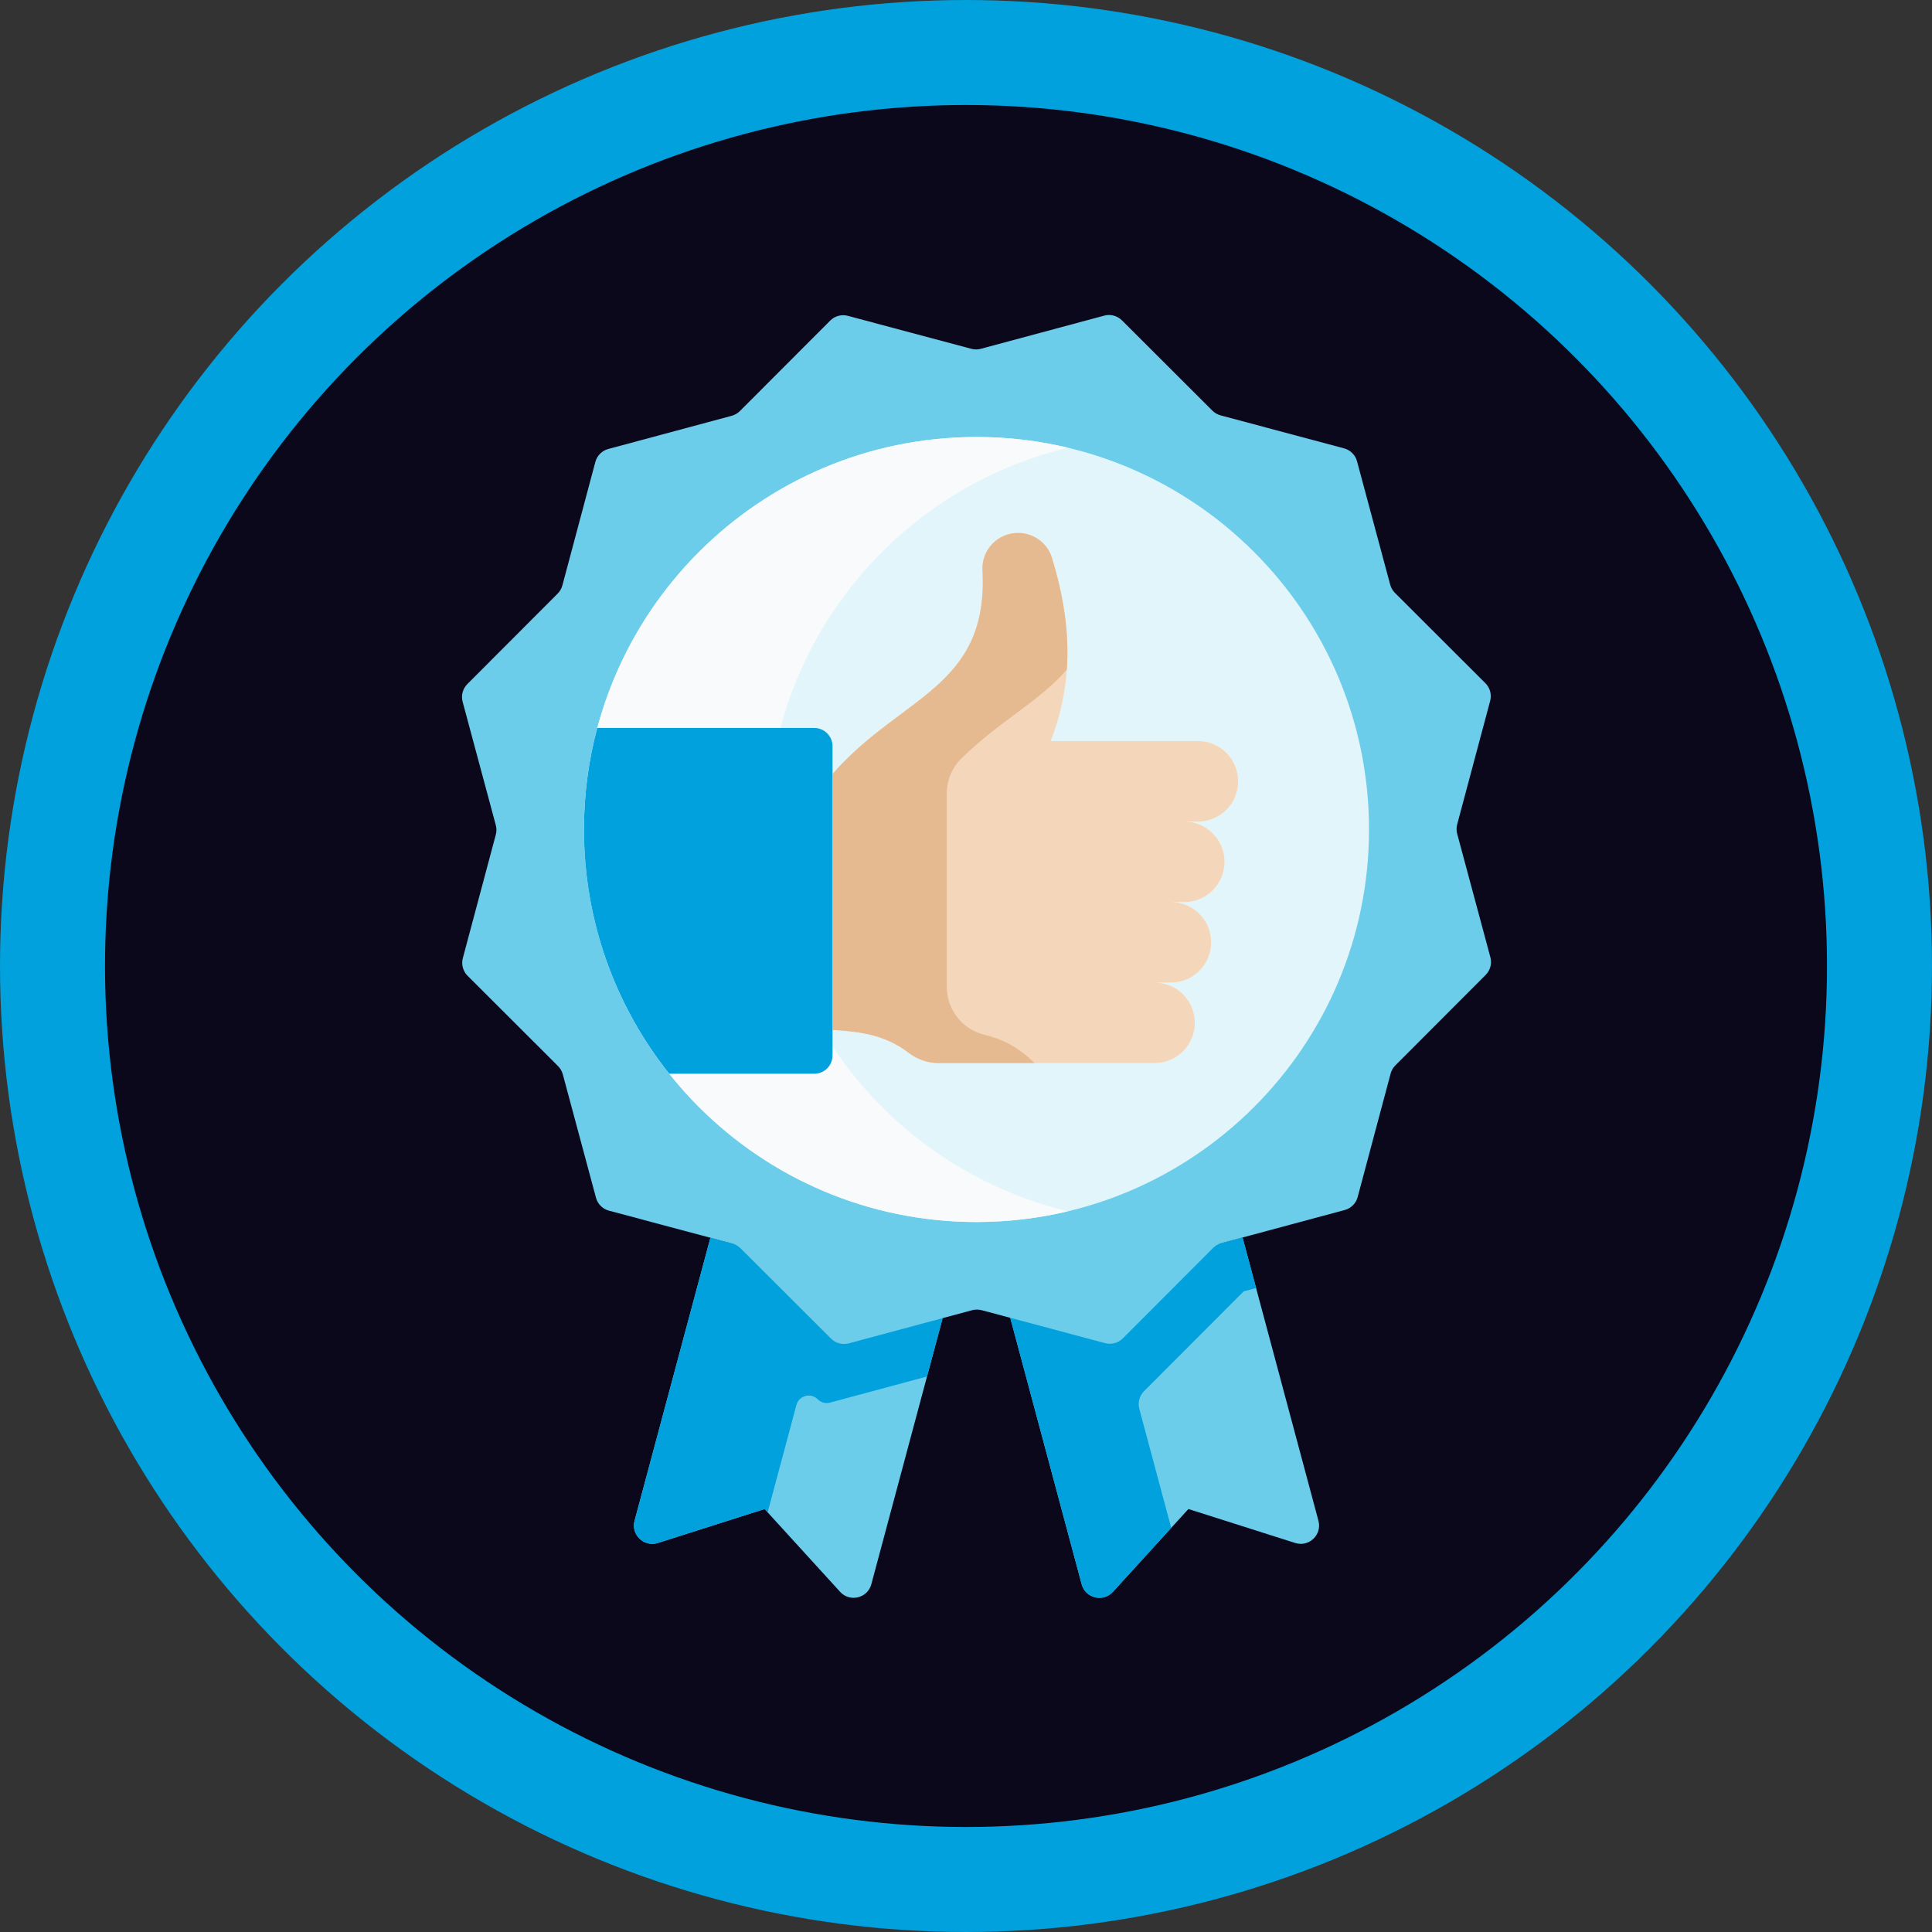
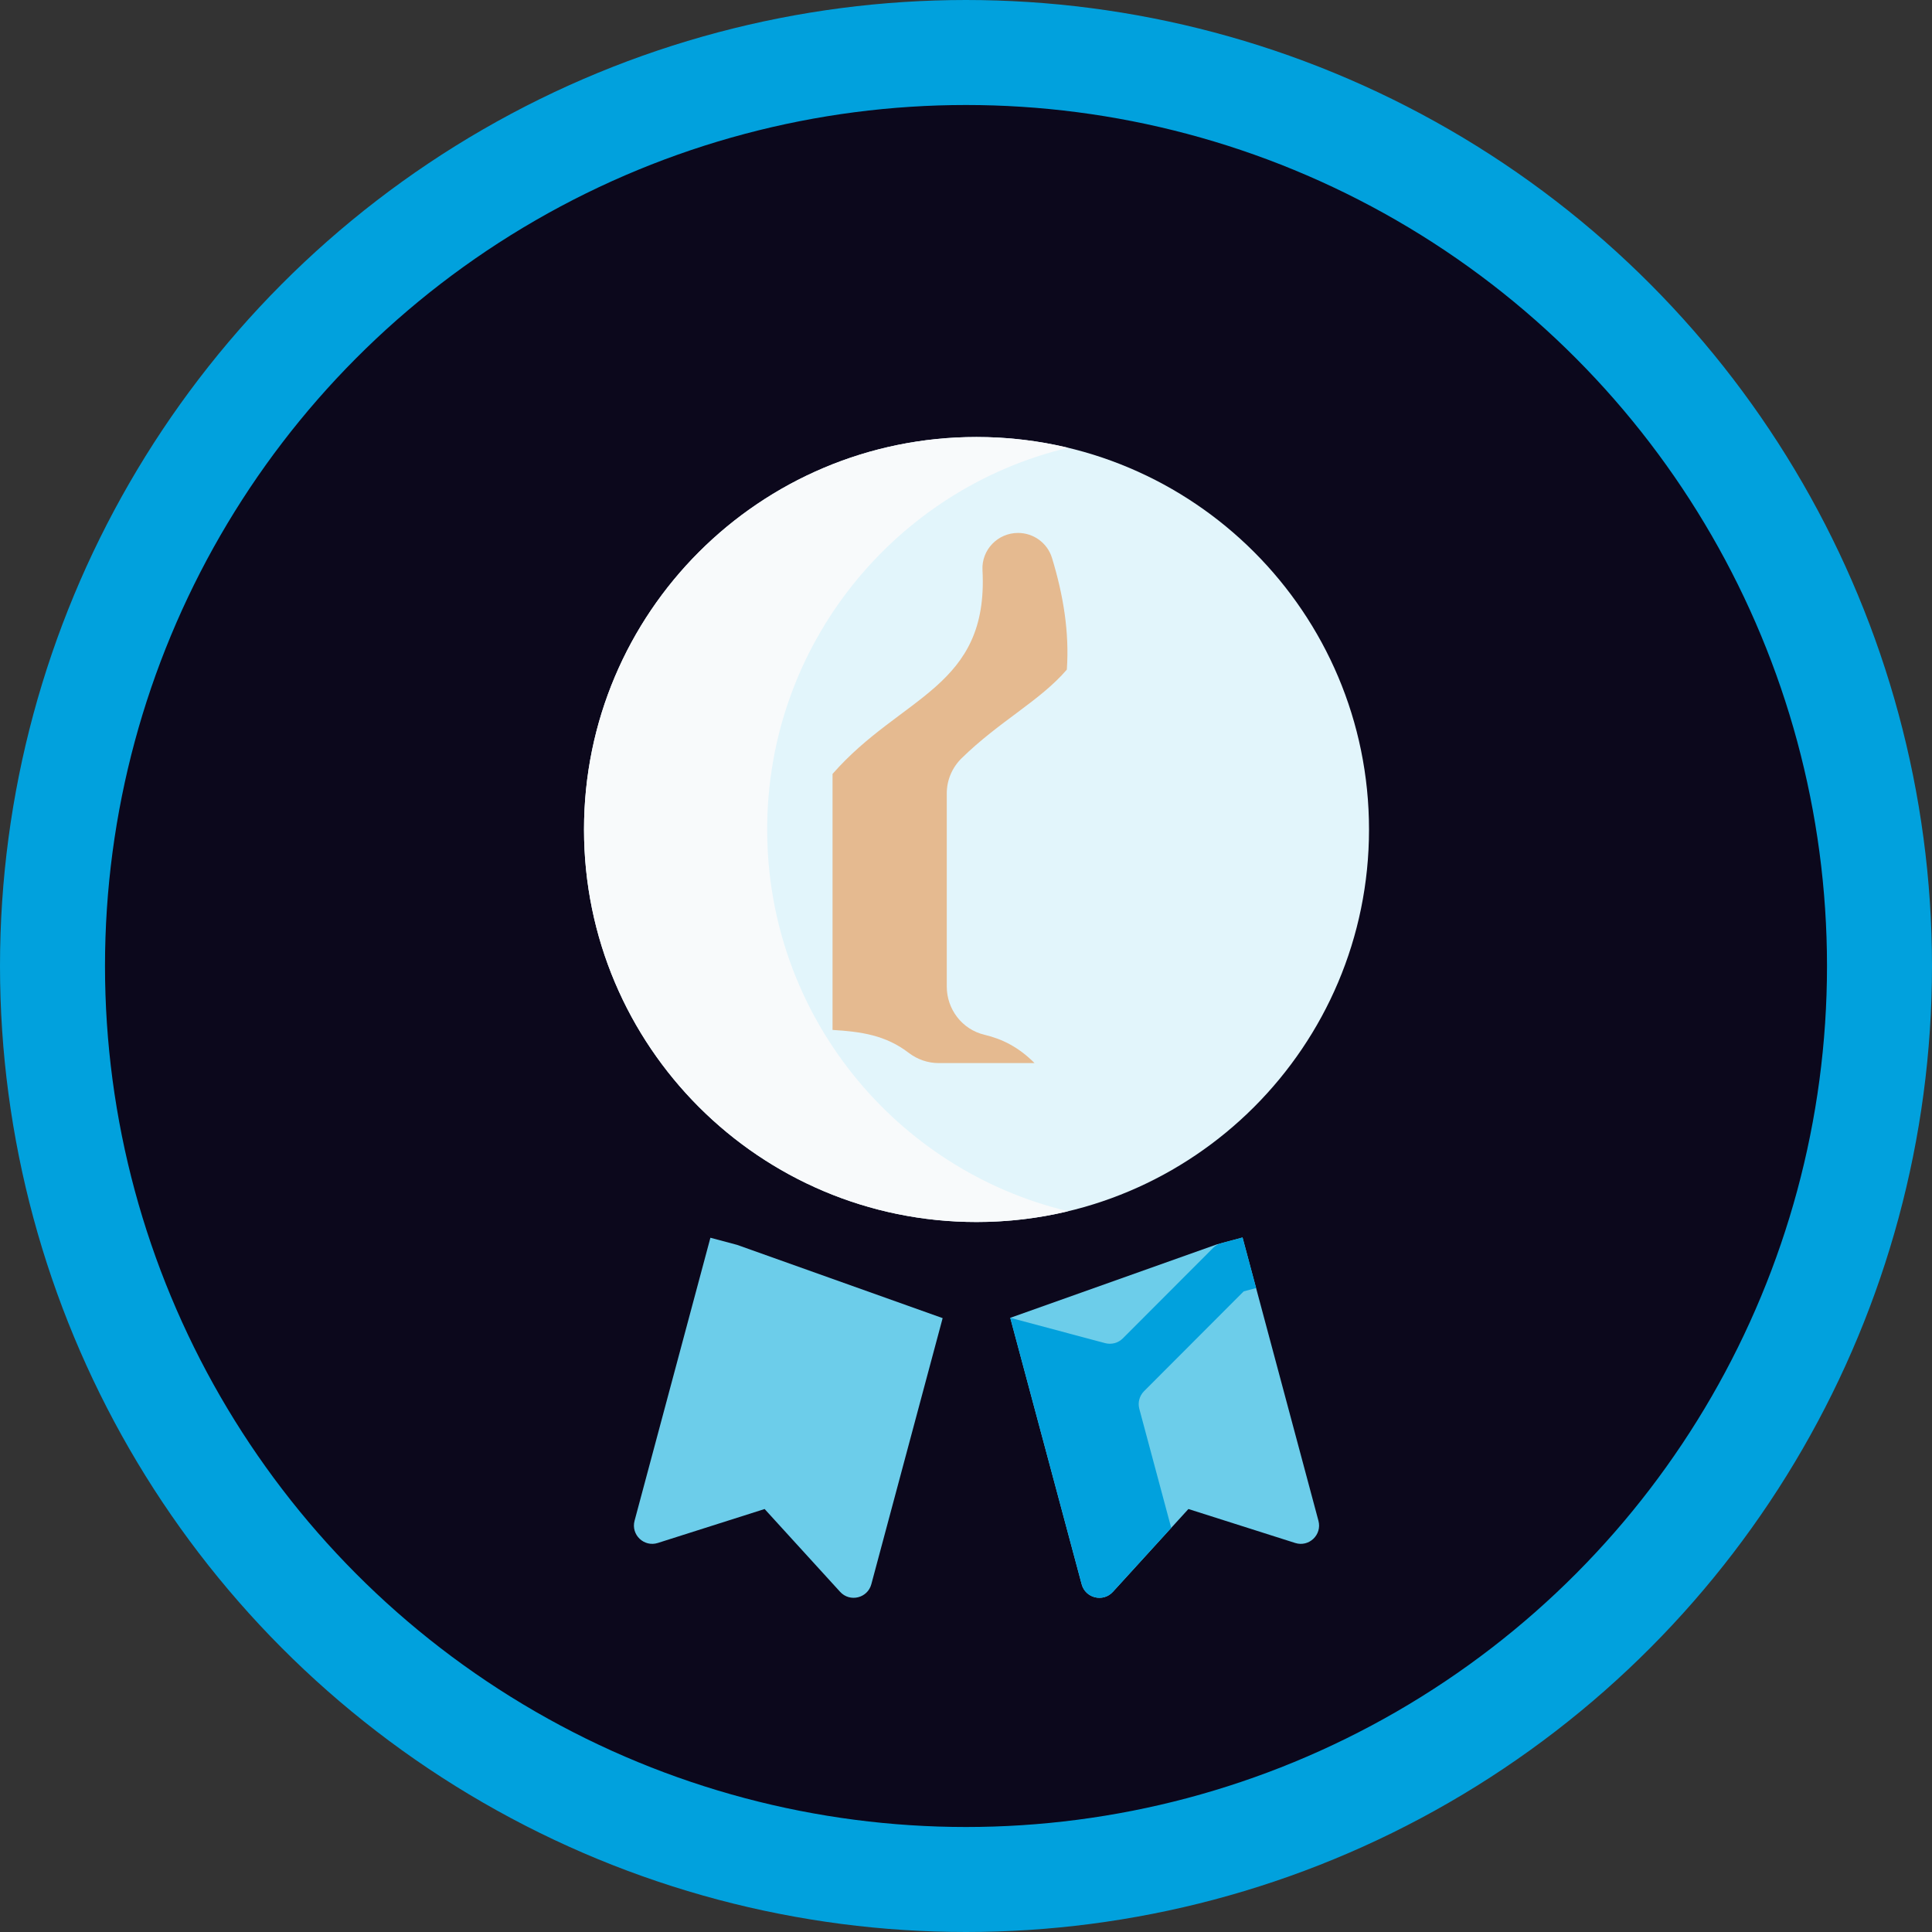
<svg xmlns="http://www.w3.org/2000/svg" width="92" height="92" viewBox="0 0 92 92" fill="none">
  <rect x="0" y="0" width="92" height="92" fill="#333333" stroke="none" />
  <circle cx="46" cy="46" r="43.5" fill="#0C081C" stroke="#01A1DD" stroke-width="5" />
  <path d="M57.932 59.261L59.169 58.928L62.783 72.418C62.962 73.084 62.333 73.684 61.676 73.475L56.591 71.858L52.995 75.802C52.53 76.311 51.686 76.106 51.508 75.44L48.108 62.754L57.932 59.261Z" fill="#6CCDEA" />
  <path d="M35.102 59.28L44.888 62.768L41.492 75.439C41.314 76.105 40.47 76.311 40.005 75.801L36.41 71.858L31.324 73.475C30.667 73.683 30.039 73.084 30.217 72.418L33.829 58.94L35.102 59.28Z" fill="#6CCDEA" />
-   <path d="M64.034 57.62L58.157 59.2C58.01 59.24 57.875 59.318 57.766 59.426L53.467 63.733C53.247 63.954 52.926 64.04 52.625 63.96L46.745 62.39C46.597 62.35 46.441 62.35 46.294 62.39L40.417 63.97C40.116 64.051 39.795 63.965 39.574 63.745L35.268 59.446C35.159 59.337 35.024 59.26 34.876 59.22L28.997 57.65C28.696 57.57 28.46 57.335 28.38 57.034L26.8 51.157C26.76 51.01 26.682 50.875 26.573 50.766L22.267 46.467C22.046 46.247 21.96 45.926 22.04 45.625L23.61 39.745C23.65 39.597 23.65 39.441 23.61 39.294L22.03 33.417C21.949 33.116 22.035 32.795 22.255 32.574L26.554 28.268C26.663 28.159 26.74 28.024 26.78 27.876L28.35 21.997C28.43 21.696 28.665 21.46 28.966 21.38L34.843 19.8C34.99 19.76 35.125 19.682 35.234 19.573L39.533 15.267C39.753 15.046 40.074 14.96 40.375 15.04L46.255 16.61C46.403 16.65 46.559 16.65 46.706 16.61L52.583 15.03C52.884 14.949 53.205 15.035 53.426 15.255L57.732 19.554C57.841 19.663 57.976 19.74 58.124 19.78L64.003 21.35C64.304 21.43 64.54 21.665 64.62 21.966L66.2 27.843C66.24 27.991 66.318 28.125 66.427 28.234L70.733 32.533C70.954 32.753 71.04 33.074 70.96 33.375L69.39 39.255C69.35 39.403 69.35 39.559 69.39 39.706L70.97 45.583C71.051 45.884 70.965 46.205 70.745 46.426L66.446 50.732C66.337 50.841 66.26 50.976 66.22 51.124L64.65 57.003C64.57 57.304 64.335 57.539 64.034 57.62Z" fill="#6CCDEA" />
  <path d="M46.5 58.191C56.822 58.191 65.191 49.822 65.191 39.5C65.191 29.178 56.822 20.81 46.5 20.81C36.178 20.81 27.81 29.178 27.81 39.5C27.81 49.822 36.178 58.191 46.5 58.191Z" fill="#E2F5FB" />
  <path d="M50.861 57.678C49.462 58.014 48.002 58.191 46.5 58.191C36.178 58.191 27.81 49.822 27.81 39.5C27.81 29.178 36.178 20.81 46.5 20.81C48.002 20.81 49.462 20.986 50.861 21.322C42.642 23.285 36.532 30.679 36.532 39.5C36.532 48.321 42.642 55.715 50.861 57.678Z" fill="#F8FAFB" />
-   <path d="M54.022 46.79H54.98C56.039 46.79 56.897 47.648 56.897 48.707C56.897 49.765 56.039 50.623 54.98 50.623H44.699C44.181 50.623 43.68 50.448 43.269 50.133C42.185 49.302 41.038 49.126 39.644 49.043V36.853C42.922 33.108 47.077 32.756 46.786 27.159C46.736 26.191 47.507 25.378 48.477 25.378C49.219 25.378 49.878 25.859 50.095 26.569C50.975 29.453 51.195 32.315 50.033 35.288H57.044C58.102 35.288 58.96 36.146 58.96 37.205C58.96 38.264 58.102 39.122 57.044 39.122H54.659H56.394C57.453 39.122 58.311 39.98 58.311 41.039C58.311 42.097 57.453 42.956 56.394 42.956H54.659H55.757C56.816 42.956 57.674 43.814 57.674 44.873C57.674 45.931 56.816 46.79 55.757 46.79H54.022Z" fill="#FFF3DE" />
-   <path d="M39.644 35.537V36.854L40.267 37.361V48.357L39.644 49.043V50.258C39.644 50.74 39.254 51.131 38.772 51.131H31.869C29.327 47.938 27.809 43.896 27.809 39.5C27.809 37.828 28.029 36.207 28.441 34.664H38.772C39.254 34.664 39.644 35.055 39.644 35.537Z" fill="#01A1DD" />
-   <path d="M54.022 46.79H54.98C56.039 46.79 56.897 47.648 56.897 48.707C56.897 49.765 56.039 50.623 54.98 50.623H44.699C44.181 50.623 43.68 50.448 43.269 50.133C42.185 49.302 41.038 49.126 39.644 49.043V36.853C42.922 33.108 47.077 32.756 46.786 27.159C46.736 26.191 47.507 25.378 48.477 25.378C49.219 25.378 49.878 25.859 50.095 26.569C50.975 29.453 51.195 32.315 50.033 35.288H57.044C58.102 35.288 58.96 36.146 58.96 37.205C58.96 38.264 58.102 39.122 57.044 39.122H54.659H56.394C57.453 39.122 58.311 39.98 58.311 41.039C58.311 42.097 57.453 42.956 56.394 42.956H54.659H55.757C56.816 42.956 57.674 43.814 57.674 44.873C57.674 45.931 56.816 46.79 55.757 46.79H54.022Z" fill="#F4D7BB" />
  <path d="M50.802 31.886C49.526 33.373 47.588 34.346 45.791 36.107C45.341 36.548 45.084 37.15 45.084 37.78V46.978C45.084 48.062 45.817 49.021 46.871 49.272C47.729 49.477 48.504 49.86 49.264 50.623H44.698C44.181 50.623 43.68 50.448 43.269 50.133C42.185 49.303 41.038 49.127 39.645 49.044V36.854C42.925 33.106 47.083 32.756 46.785 27.148C46.734 26.184 47.511 25.378 48.477 25.378C48.847 25.378 49.199 25.498 49.483 25.707C49.767 25.916 49.987 26.213 50.095 26.569C50.635 28.339 50.926 30.101 50.802 31.886Z" fill="#E5BA90" />
  <path d="M59.223 61.494L54.479 66.246C54.259 66.467 54.173 66.788 54.253 67.088L55.772 72.755L52.995 75.801C52.53 76.311 51.686 76.105 51.508 75.439L48.107 62.753L52.624 63.959C52.926 64.039 53.247 63.953 53.467 63.733L57.767 59.426C57.875 59.318 58.01 59.239 58.158 59.2L59.168 58.928L59.814 61.335L59.223 61.494Z" fill="#01A1DD" />
-   <path d="M44.888 62.768L44.142 65.548L39.527 66.79C39.317 66.847 39.094 66.787 38.94 66.633C38.609 66.303 38.045 66.455 37.924 66.906L36.554 72.018L36.41 71.858L31.324 73.475C30.667 73.683 30.039 73.084 30.217 72.418L33.829 58.94L34.877 59.219C35.024 59.259 35.16 59.337 35.267 59.445L39.575 63.745C39.795 63.964 40.117 64.05 40.417 63.969L44.888 62.768Z" fill="#01A1DD" />
</svg>